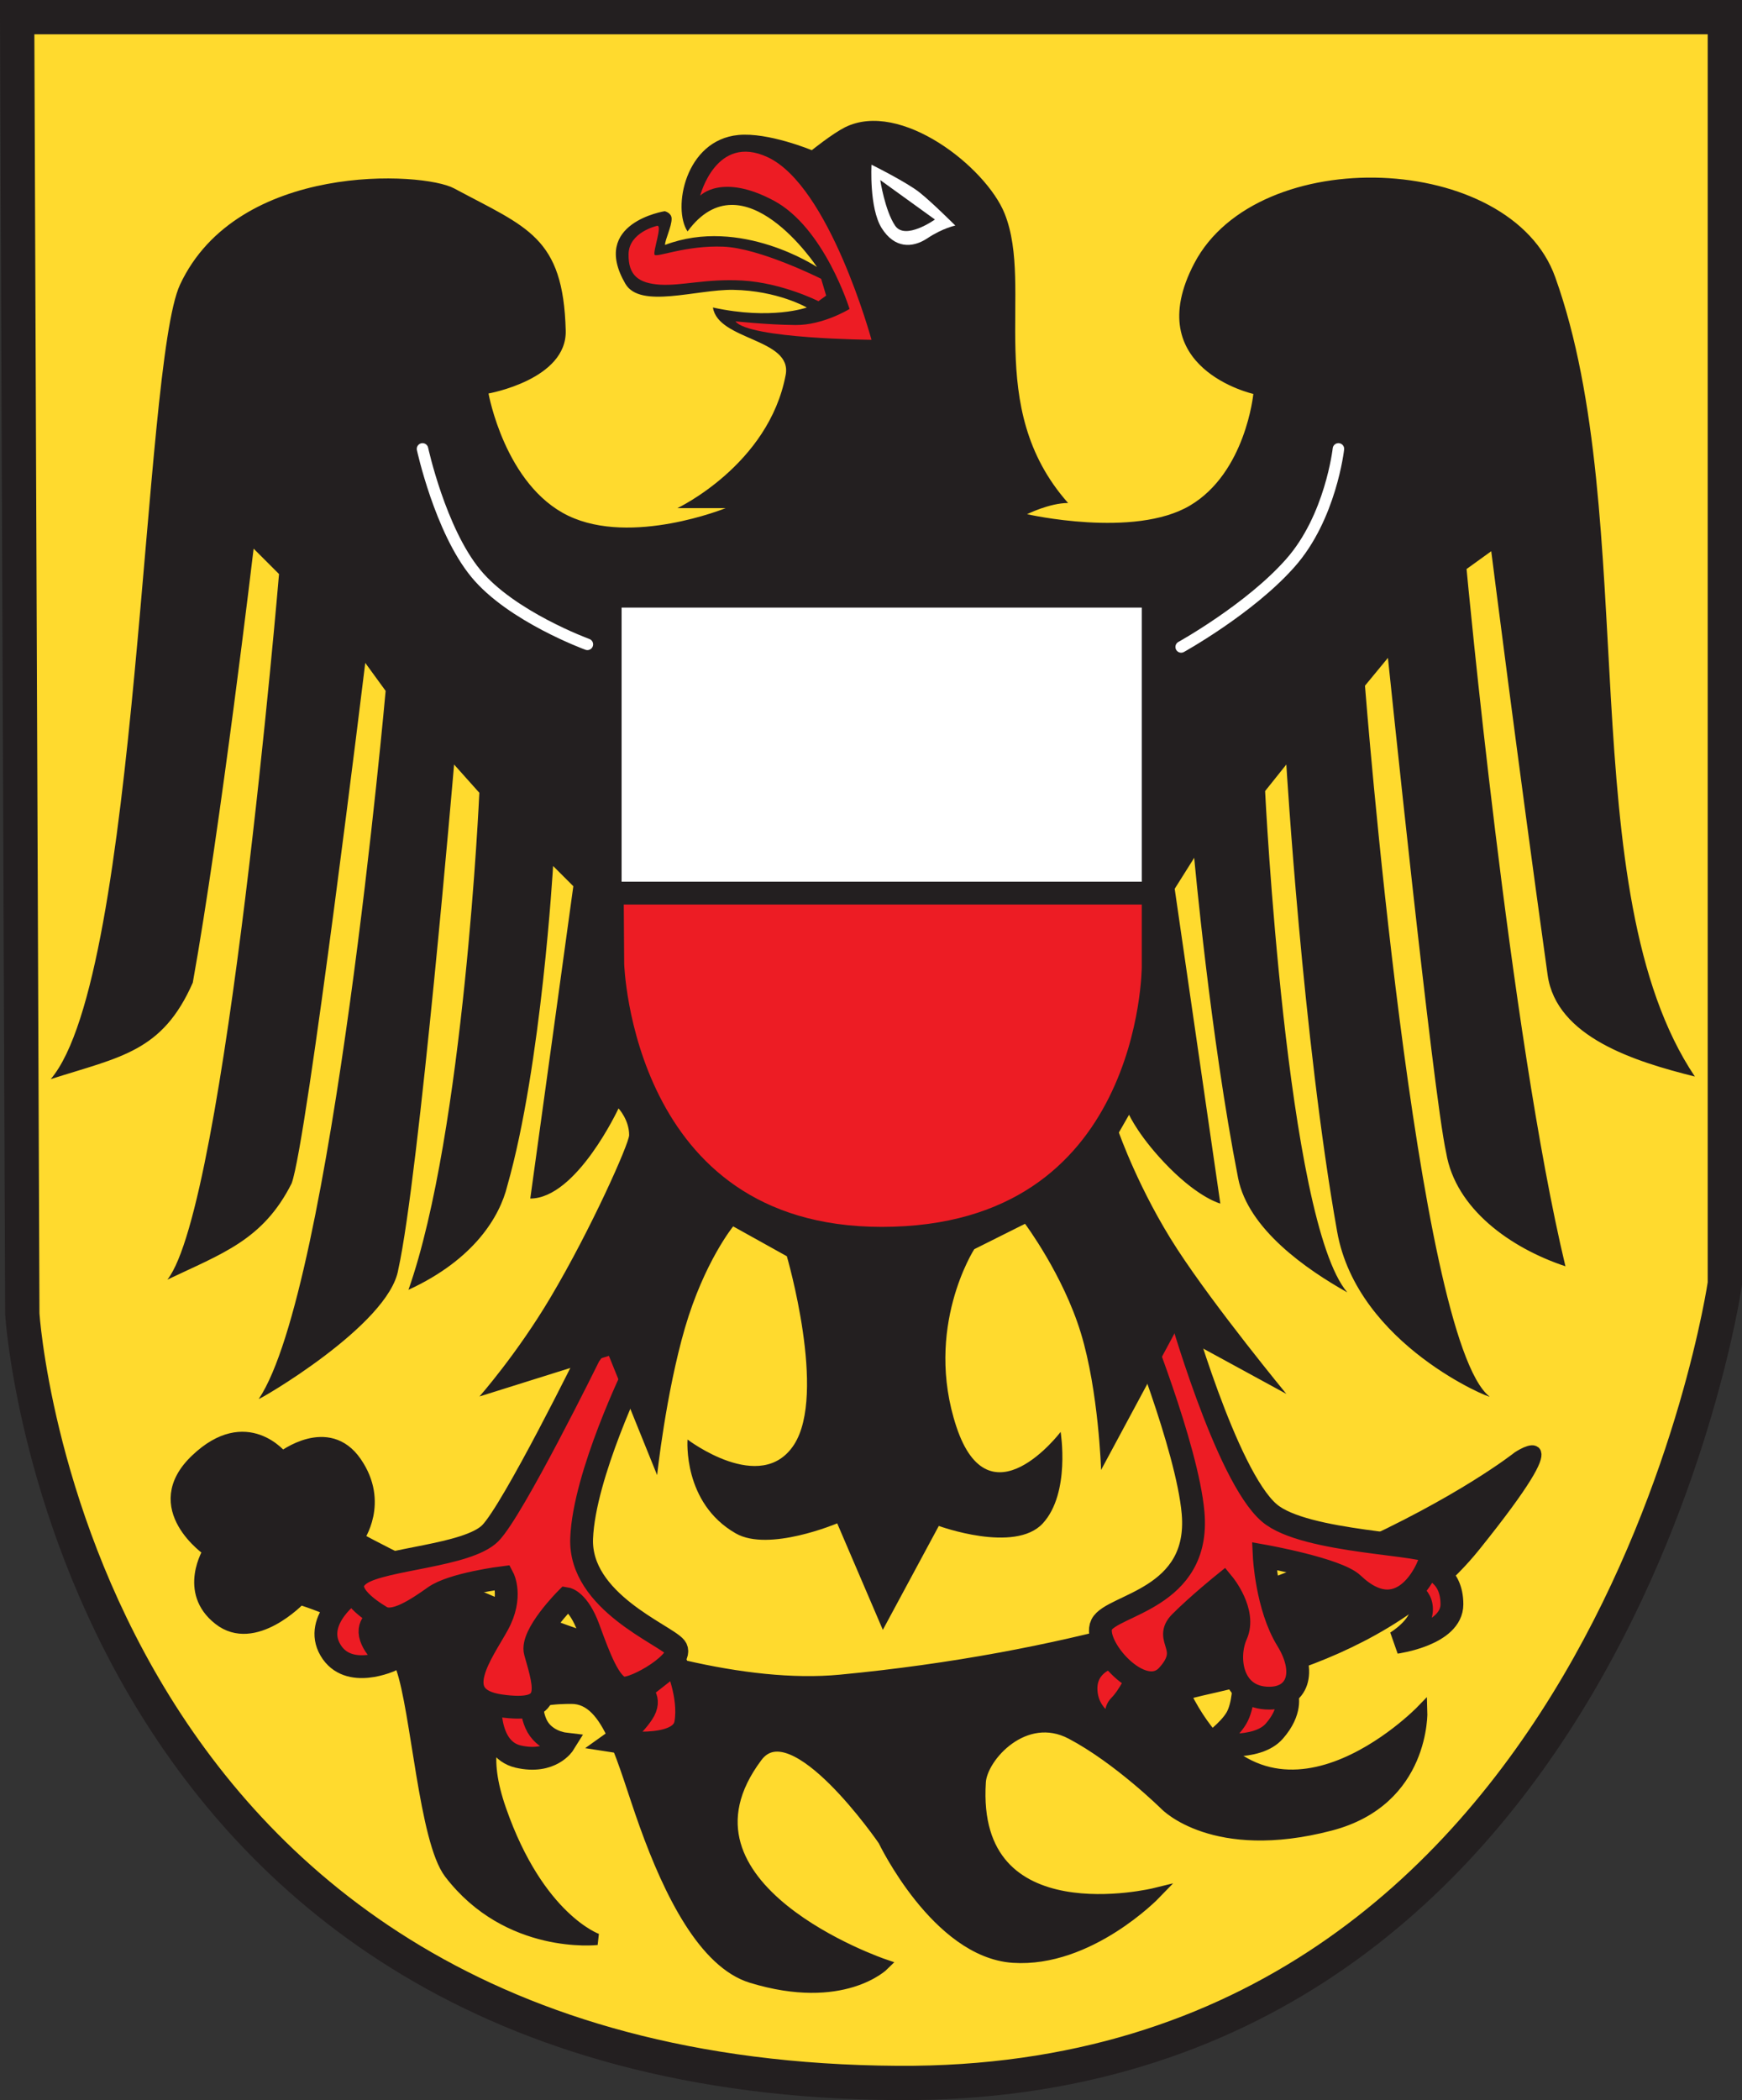
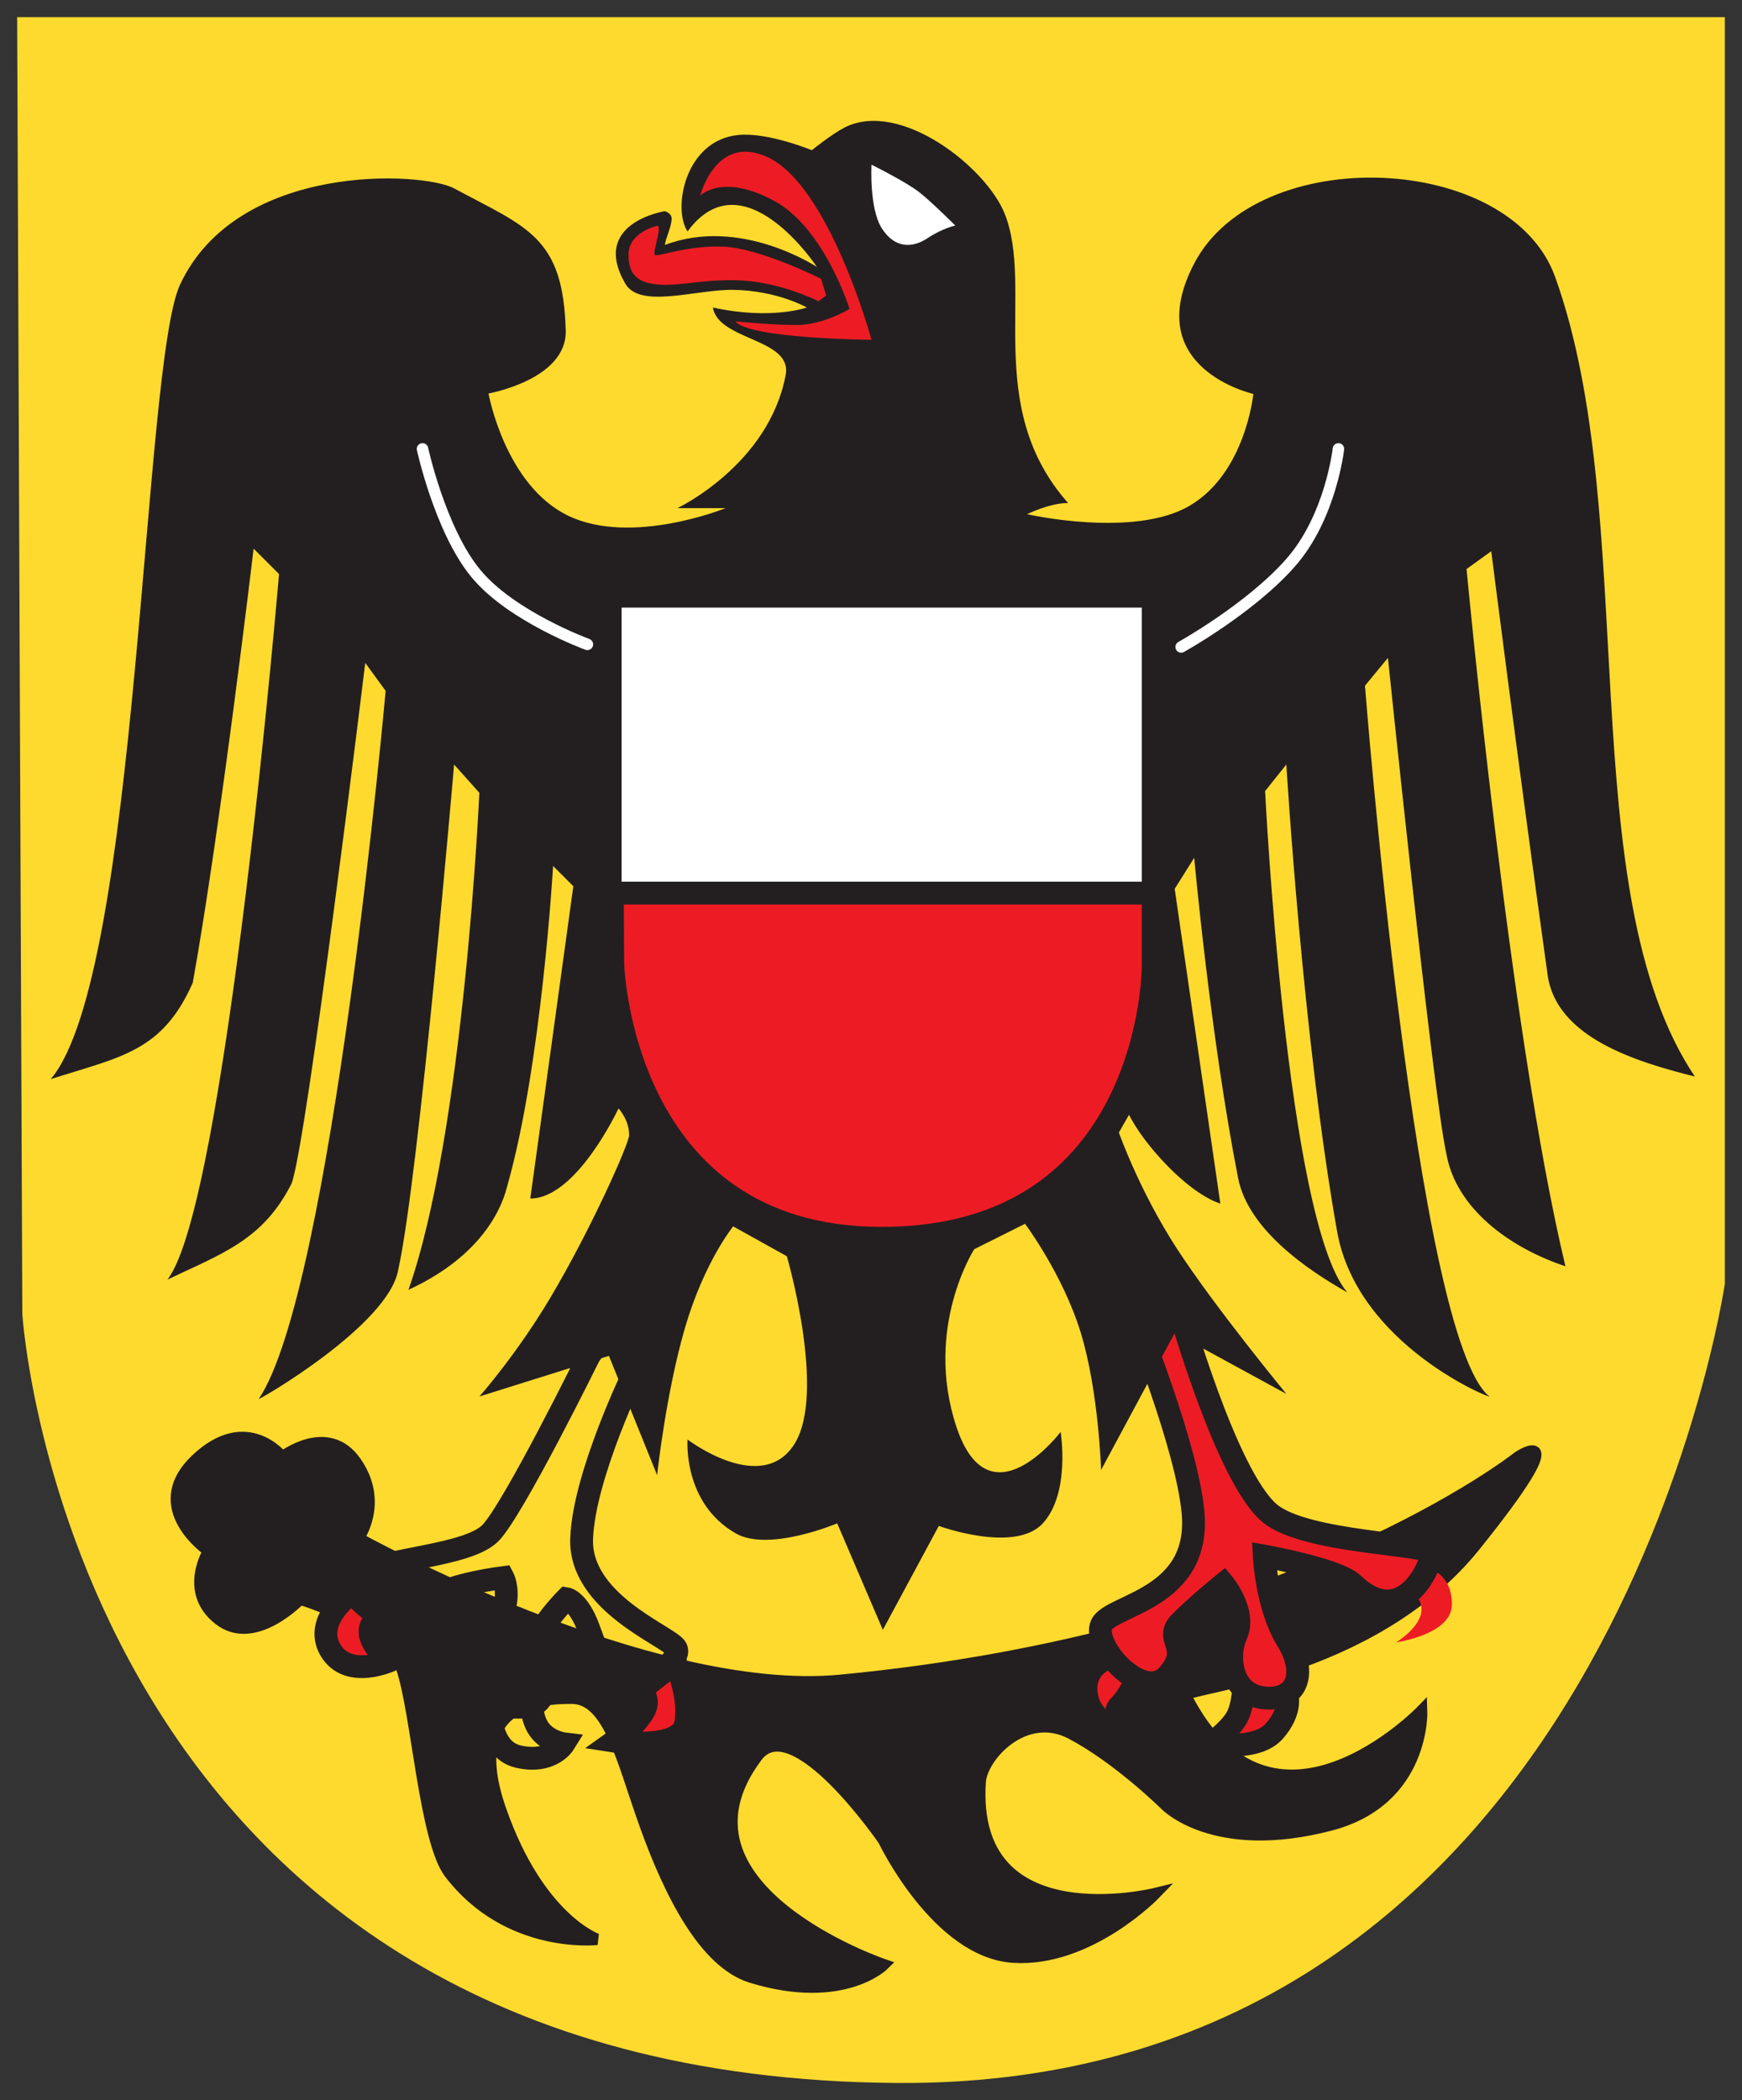
<svg xmlns="http://www.w3.org/2000/svg" version="1.0" width="560.394" height="675.433" id="svg8142">
  <rect width="100%" height="100%" fill="#333333" stroke="none" />
  <defs id="defs8144" />
  <g transform="translate(60.575,-37.503)" id="layer1">
    <path d="M -55.059,43.019 L 494.302,43.019 L 494.302,450.343 C 494.302,450.343 456.773,708.845 228.231,707.414 C -37.887,705.798 -53.397,460.129 -53.397,460.129 L -55.059,43.019" id="path3867" style="fill:#ffda2e;fill-opacity:1;fill-rule:nonzero;stroke:none" />
-     <path d="M -55.059,43.019 L 494.302,43.019 L 494.302,450.343 C 494.302,450.343 456.773,708.845 228.231,707.414 C -37.887,705.798 -53.397,460.129 -53.397,460.129 L -55.059,43.019 z" id="path3869" style="fill:none;stroke:#231f20;stroke-width:11.032;stroke-linecap:butt;stroke-linejoin:miter;stroke-miterlimit:4;stroke-dasharray:none;stroke-opacity:1" />
    <path d="M 54.712,532.233 C 54.712,532.233 62.928,520.785 53.927,507.768 C 44.925,494.704 30.246,506.106 30.246,506.106 C 30.246,506.106 18.798,491.427 2.503,506.937 C -13.837,522.447 6.566,536.295 6.566,536.295 C 6.566,536.295 -1.605,549.359 9.843,558.314 C 21.245,567.315 35.97,551.805 35.97,551.805 C 35.97,551.805 63.713,559.976 68.606,573.824 C 73.499,587.718 76.038,629.448 84.116,639.973 C 102.904,664.484 131.477,661.207 131.477,661.207 C 131.477,661.207 112.69,654.652 100.457,619.569 C 88.178,584.487 114.305,583.656 123.307,583.656 C 135.493,583.656 139.602,603.967 146.987,624.462 C 154.881,646.435 166.052,668.823 181.239,673.439 C 210.643,682.394 223.707,669.377 223.707,669.377 C 223.707,669.377 151.188,644.681 182.901,602.444 C 194.579,586.841 223.707,629.356 223.707,629.356 C 223.707,629.356 240.833,665.269 265.344,666.931 C 289.809,668.546 311.043,646.527 311.043,646.527 C 311.043,646.527 251.45,661.207 254.727,610.614 C 255.235,602.398 269.037,587.118 284.085,595.058 C 299.226,603.044 314.321,617.954 314.321,617.954 C 314.321,617.954 329.831,634.249 367.36,624.462 C 397.872,616.523 396.764,587.718 396.764,587.718 C 396.764,587.718 348.572,637.526 320.829,582.825 C 319.491,580.24 380.423,576.317 413.89,534.679 C 447.357,493.042 427.784,506.106 427.784,506.106 C 427.784,506.106 355.127,564.084 209.812,577.932 C 147.864,583.841 54.712,532.233 54.712,532.233" id="path3871" style="fill:#231f20;fill-opacity:1;fill-rule:nonzero;stroke:none" />
    <path d="M 54.712,532.233 C 54.712,532.233 62.928,520.785 53.927,507.768 C 44.925,494.704 30.246,506.106 30.246,506.106 C 30.246,506.106 18.798,491.427 2.503,506.937 C -13.837,522.447 6.566,536.295 6.566,536.295 C 6.566,536.295 -1.605,549.359 9.843,558.314 C 21.245,567.315 35.97,551.805 35.97,551.805 C 35.97,551.805 63.713,559.976 68.606,573.824 C 73.499,587.718 76.038,629.448 84.116,639.973 C 102.904,664.484 131.477,661.207 131.477,661.207 C 131.477,661.207 112.69,654.652 100.457,619.569 C 88.178,584.487 114.305,583.656 123.307,583.656 C 135.493,583.656 139.602,603.967 146.987,624.462 C 154.881,646.435 166.052,668.823 181.239,673.439 C 210.643,682.394 223.707,669.377 223.707,669.377 C 223.707,669.377 151.188,644.681 182.901,602.444 C 194.579,586.841 223.707,629.356 223.707,629.356 C 223.707,629.356 240.833,665.269 265.344,666.931 C 289.809,668.546 311.043,646.527 311.043,646.527 C 311.043,646.527 251.45,661.207 254.727,610.614 C 255.235,602.398 269.037,587.118 284.085,595.058 C 299.226,603.044 314.321,617.954 314.321,617.954 C 314.321,617.954 329.831,634.249 367.36,624.462 C 397.872,616.523 396.764,587.718 396.764,587.718 C 396.764,587.718 348.572,637.526 320.829,582.825 C 319.491,580.24 380.423,576.317 413.89,534.679 C 447.357,493.042 427.784,506.106 427.784,506.106 C 427.784,506.106 355.127,564.084 209.812,577.932 C 147.864,583.841 54.712,532.233 54.712,532.233 z" id="path3873" style="fill:none;stroke:#231f20;stroke-width:3.693;stroke-linecap:butt;stroke-linejoin:miter;stroke-miterlimit:4;stroke-dasharray:none;stroke-opacity:1" />
    <path d="M 53.05,549.359 C 53.05,549.359 39.986,558.36 45.71,568.146 C 51.434,577.932 65.329,571.377 65.329,571.377 C 65.329,571.377 60.435,568.977 58.774,564.084 C 57.158,559.191 62.051,557.529 62.051,557.529 L 53.05,549.359" id="path3875" style="fill:#ed1c24;fill-opacity:1;fill-rule:nonzero;stroke:none" />
    <path d="M 53.05,549.359 C 53.05,549.359 39.986,558.36 45.71,568.146 C 51.434,577.932 65.329,571.377 65.329,571.377 C 65.329,571.377 60.435,568.977 58.774,564.084 C 57.158,559.191 62.051,557.529 62.051,557.529 L 53.05,549.359 z" id="path3877" style="fill:none;stroke:#231f20;stroke-width:7.34;stroke-linecap:butt;stroke-linejoin:miter;stroke-miterlimit:4;stroke-dasharray:none;stroke-opacity:1" />
-     <path d="M 97.133,583.656 C 97.133,583.656 95.518,599.997 106.135,602.444 C 116.752,604.89 120.814,598.335 120.814,598.335 C 120.814,598.335 114.305,597.551 111.813,591.827 C 109.366,586.103 111.813,584.441 111.813,584.441 L 97.133,583.656" id="path3879" style="fill:#ed1c24;fill-opacity:1;fill-rule:nonzero;stroke:none" />
    <path d="M 97.133,583.656 C 97.133,583.656 95.518,599.997 106.135,602.444 C 116.752,604.89 120.814,598.335 120.814,598.335 C 120.814,598.335 114.305,597.551 111.813,591.827 C 109.366,586.103 111.813,584.441 111.813,584.441 L 97.133,583.656 z" id="path3881" style="fill:none;stroke:#231f20;stroke-width:7.34;stroke-linecap:butt;stroke-linejoin:miter;stroke-miterlimit:4;stroke-dasharray:none;stroke-opacity:1" />
    <path d="M 145.279,581.21 C 145.279,581.21 149.388,583.656 146.11,588.549 C 142.879,593.442 137.155,597.504 137.155,597.504 C 137.155,597.504 158.343,600.828 160.005,591.827 C 161.62,582.825 156.727,572.208 156.727,572.208 L 145.279,581.21" id="path3883" style="fill:#ed1c24;fill-opacity:1;fill-rule:nonzero;stroke:none" />
    <path d="M 145.279,581.21 C 145.279,581.21 149.388,583.656 146.11,588.549 C 142.879,593.442 137.155,597.504 137.155,597.504 C 137.155,597.504 158.343,600.828 160.005,591.827 C 161.62,582.825 156.727,572.208 156.727,572.208 L 145.279,581.21 z" id="path3885" style="fill:none;stroke:#231f20;stroke-width:7.34;stroke-linecap:butt;stroke-linejoin:miter;stroke-miterlimit:4;stroke-dasharray:none;stroke-opacity:1" />
    <path d="M 296.318,570.593 C 296.318,570.593 287.363,573.039 288.978,582.825 C 290.594,592.611 301.996,595.058 301.996,595.058 C 301.996,595.058 296.318,589.38 299.595,586.103 C 302.827,582.825 305.319,577.101 305.319,577.101 L 296.318,570.593" id="path3887" style="fill:#ed1c24;fill-opacity:1;fill-rule:nonzero;stroke:none" />
    <path d="M 296.318,570.593 C 296.318,570.593 287.363,573.039 288.978,582.825 C 290.594,592.611 301.996,595.058 301.996,595.058 C 301.996,595.058 296.318,589.38 299.595,586.103 C 302.827,582.825 305.319,577.101 305.319,577.101 L 296.318,570.593 z" id="path3889" style="fill:none;stroke:#231f20;stroke-width:7.34;stroke-linecap:butt;stroke-linejoin:miter;stroke-miterlimit:4;stroke-dasharray:none;stroke-opacity:1" />
    <path d="M 353.465,582.825 C 353.465,582.825 355.081,587.764 349.357,594.273 C 343.679,600.782 328.954,598.335 328.954,598.335 C 328.954,598.335 334.678,594.273 337.124,590.165 C 339.571,586.103 339.571,578.763 339.571,578.763 L 353.465,582.825" id="path3891" style="fill:#ed1c24;fill-opacity:1;fill-rule:nonzero;stroke:none" />
    <path d="M 353.465,582.825 C 353.465,582.825 355.081,587.764 349.357,594.273 C 343.679,600.782 328.954,598.335 328.954,598.335 C 328.954,598.335 334.678,594.273 337.124,590.165 C 339.571,586.103 339.571,578.763 339.571,578.763 L 353.465,582.825 z" id="path3893" style="fill:none;stroke:#231f20;stroke-width:7.34;stroke-linecap:butt;stroke-linejoin:miter;stroke-miterlimit:4;stroke-dasharray:none;stroke-opacity:1" />
    <path d="M 399.165,542.019 C 399.165,542.019 406.504,543.635 406.504,553.467 C 406.504,563.253 388.548,565.7 388.548,565.7 C 388.548,565.7 396.718,560.806 396.718,555.083 C 396.718,549.359 390.163,548.574 390.163,548.574 L 399.165,542.019" id="path3895" style="fill:#ed1c24;fill-opacity:1;fill-rule:nonzero;stroke:none" />
-     <path d="M 399.165,542.019 C 399.165,542.019 406.504,543.635 406.504,553.467 C 406.504,563.253 388.548,565.7 388.548,565.7 C 388.548,565.7 396.718,560.806 396.718,555.083 C 396.718,549.359 390.163,548.574 390.163,548.574 L 399.165,542.019 z" id="path3897" style="fill:none;stroke:#231f20;stroke-width:7.34;stroke-linecap:butt;stroke-linejoin:miter;stroke-miterlimit:4;stroke-dasharray:none;stroke-opacity:1" />
-     <path d="M 128.985,473.47 C 128.985,473.47 104.473,523.231 97.133,530.617 C 89.794,537.957 62.836,538.788 55.496,543.635 C 48.157,548.574 57.989,555.083 62.051,557.529 C 66.113,559.976 73.453,555.083 79.176,551.02 C 84.901,546.912 101.242,544.881 101.242,544.881 C 101.242,544.881 104.473,551.02 99.58,559.976 C 94.687,568.931 83.239,583.656 100.411,586.103 C 117.537,588.549 115.136,581.117 111.628,568.838 C 110.059,563.253 121.645,551.667 121.645,551.667 C 121.645,551.667 125.522,552.267 128.8,561.268 C 132.077,570.223 135.493,579.548 139.602,580.379 C 143.664,581.21 160.005,571.424 156.727,567.315 C 153.45,563.253 125.707,552.636 126.538,532.233 C 127.323,511.83 143.664,478.363 143.664,478.363 L 143.664,453.021 L 128.985,473.47" id="path3899" style="fill:#ed1c24;fill-opacity:1;fill-rule:nonzero;stroke:none" />
    <path d="M 128.985,473.47 C 128.985,473.47 104.473,523.231 97.133,530.617 C 89.794,537.957 62.836,538.788 55.496,543.635 C 48.157,548.574 57.989,555.083 62.051,557.529 C 66.113,559.976 73.453,555.083 79.176,551.02 C 84.901,546.912 101.242,544.881 101.242,544.881 C 101.242,544.881 104.473,551.02 99.58,559.976 C 94.687,568.931 83.239,583.656 100.411,586.103 C 117.537,588.549 115.136,581.117 111.628,568.838 C 110.059,563.253 121.645,551.667 121.645,551.667 C 121.645,551.667 125.522,552.267 128.8,561.268 C 132.077,570.223 135.493,579.548 139.602,580.379 C 143.664,581.21 160.005,571.424 156.727,567.315 C 153.45,563.253 125.707,552.636 126.538,532.233 C 127.323,511.83 143.664,478.363 143.664,478.363 L 143.664,453.021 L 128.985,473.47 z" id="path3901" style="fill:none;stroke:#231f20;stroke-width:7.34;stroke-linecap:butt;stroke-linejoin:miter;stroke-miterlimit:4;stroke-dasharray:none;stroke-opacity:1" />
    <path d="M 304.488,461.237 C 304.488,461.237 321.383,502.921 323.23,524.062 C 325.676,551.805 297.102,553.467 293.825,559.976 C 290.594,566.484 306.935,585.318 315.059,576.317 C 323.23,567.315 313.444,564.869 319.168,559.191 C 324.892,553.467 333.016,546.912 333.016,546.912 C 333.016,546.912 340.402,555.913 337.124,563.253 C 333.847,570.593 335.509,583.656 347.741,583.656 C 356.743,583.656 359.974,575.486 353.465,564.915 C 346.91,554.298 346.126,537.957 346.126,537.957 C 346.126,537.957 369.668,542.157 374.653,546.912 C 390.994,562.422 399.995,540.403 399.995,537.126 C 399.995,533.895 359.143,533.895 347.741,524.062 C 333.708,512.061 318.337,457.129 318.337,457.129 L 304.488,461.237" id="path3903" style="fill:#ed1c24;fill-opacity:1;fill-rule:nonzero;stroke:none" />
    <path d="M 304.488,461.237 C 304.488,461.237 321.383,502.921 323.23,524.062 C 325.676,551.805 297.102,553.467 293.825,559.976 C 290.594,566.484 306.935,585.318 315.059,576.317 C 323.23,567.315 313.444,564.869 319.168,559.191 C 324.892,553.467 333.016,546.912 333.016,546.912 C 333.016,546.912 340.402,555.913 337.124,563.253 C 333.847,570.593 335.509,583.656 347.741,583.656 C 356.743,583.656 359.974,575.486 353.465,564.915 C 346.91,554.298 346.126,537.957 346.126,537.957 C 346.126,537.957 369.668,542.157 374.653,546.912 C 390.994,562.422 399.995,540.403 399.995,537.126 C 399.995,533.895 359.143,533.895 347.741,524.062 C 333.708,512.061 318.337,457.129 318.337,457.129 L 304.488,461.237 z" id="path3905" style="fill:none;stroke:#231f20;stroke-width:7.34;stroke-linecap:butt;stroke-linejoin:miter;stroke-miterlimit:4;stroke-dasharray:none;stroke-opacity:1" />
    <path d="M -2.667,129.063 C 15.844,89.411 75.53,92.688 85.501,98.089 C 108.997,110.691 120.629,113.599 121.414,143.788 C 121.876,159.575 96.58,164.053 96.58,164.053 C 96.58,164.053 101.842,193.55 122.245,203.382 C 142.648,213.168 172.837,200.936 172.837,200.936 L 157.327,200.936 C 157.327,200.936 186.732,187.041 192.179,158.052 C 194.348,146.327 170.391,147.02 168.775,136.403 C 187.563,140.511 198.965,136.403 198.965,136.403 C 198.965,136.403 189.594,130.956 175.284,130.725 C 163.467,130.54 145.372,136.91 140.617,128.786 C 129.169,109.168 153.265,105.429 153.265,105.429 C 153.265,105.429 155.481,105.936 155.481,107.829 C 155.527,110.322 153.357,114.569 153.357,116.276 C 177.73,107.044 202.242,123.385 202.242,123.385 C 202.242,123.385 178.561,87.472 160.605,111.937 C 155.712,104.598 159.774,82.579 176.946,80.917 C 186.593,79.994 200.58,85.81 200.58,85.81 C 200.58,85.81 207.043,80.594 211.197,78.471 C 229.108,69.515 256.666,91.303 262.62,106.213 C 272.222,130.217 255.466,168.208 283.024,199.274 C 277.069,199.274 269.822,202.874 269.822,202.874 C 269.822,202.874 304.258,210.722 322.214,200.105 C 340.171,189.488 342.617,164.192 342.617,164.192 C 342.617,164.192 305.919,156.021 323.599,122.231 C 344.002,83.179 425.384,86.364 439.74,126.663 C 467.529,204.167 444.679,324.185 484.655,383.733 C 465.406,378.932 440.109,371.085 437.294,351.097 C 427.507,280.933 419.152,214.784 419.152,214.784 L 411.213,220.508 C 411.213,220.508 425.107,369.885 443.017,444.758 C 425.107,438.803 407.658,426.155 404.658,408.291 C 400.365,388.903 385.916,249.082 385.916,249.082 L 378.531,258.037 C 378.531,258.037 394.872,467.838 418.552,486.626 C 419.983,487.734 376.084,470.285 369.575,433.587 C 358.497,371.316 353.234,283.379 353.234,283.379 L 346.403,291.919 C 346.403,291.919 353.234,430.309 372.853,453.159 C 359.789,445.82 340.956,432.848 337.724,416.415 C 328.769,370.716 323.599,313.384 323.599,313.384 L 317.321,323.355 L 332,424.586 C 332,424.586 325.492,422.97 315.706,413.184 C 305.919,403.351 302.642,396.012 302.642,396.012 L 299.365,401.736 C 299.365,401.736 305.919,420.477 318.152,439.265 C 330.384,458.052 353.234,485.795 353.234,485.795 L 317.321,466.223 L 293.641,510.26 C 293.641,510.26 292.856,484.964 287.132,466.223 C 281.408,447.435 269.175,431.094 269.175,431.094 L 252.834,439.265 C 252.834,439.265 236.54,464.561 247.11,496.412 C 257.727,528.263 280.623,498.028 280.623,498.028 C 280.623,498.028 283.855,517.646 274.899,527.432 C 265.898,537.218 241.433,528.263 241.433,528.263 L 223.429,561.684 L 208.751,527.432 C 208.751,527.432 186.732,536.757 176.115,530.663 C 158.989,520.877 160.605,500.474 160.605,500.474 C 160.605,500.474 184.239,518.477 194.856,502.136 C 205.473,485.795 192.548,441.527 192.548,441.527 L 175.284,431.925 C 175.284,431.925 166.006,443.281 159.774,464.561 C 153.588,485.887 150.819,511.922 150.819,511.922 L 135.309,473.562 L 93.671,486.626 C 93.671,486.626 105.766,472.916 116.521,454.775 C 129.631,432.71 141.817,405.244 141.817,402.567 C 141.817,397.628 138.401,393.981 138.401,393.981 C 138.401,393.981 124.922,422.97 110.012,422.97 C 110.151,422.185 123.861,322.524 123.861,322.524 L 117.352,316.015 C 117.352,316.015 113.659,380.086 102.627,418.862 C 100.226,428.694 92.056,442.542 70.822,452.328 C 88.732,401.551 93.625,292.473 93.625,292.473 L 85.501,283.379 C 85.501,283.379 74.238,415.676 67.544,445.82 C 64.544,463.73 22.214,488.103 22.676,487.411 C 46.31,452.328 63.482,259.699 63.482,259.699 L 56.927,250.697 C 56.927,250.697 38.14,404.967 33.247,418.077 C 24.061,436.357 10.859,440.65 -6.729,449.051 C 12.059,425.37 29.185,222.124 29.185,222.124 L 21.014,213.953 C 21.014,213.953 10.397,303.736 1.442,353.544 C -8.344,375.793 -21.731,377.363 -44.258,384.564 C -15.73,351.097 -14.761,155.098 -2.667,129.063" id="path3907" style="fill:#231f20;fill-opacity:1;fill-rule:nonzero;stroke:none" />
    <path d="M 219.783,90.473 C 219.783,90.473 231.231,96.15 235.339,99.474 C 239.401,102.705 246.741,110.045 246.741,110.045 C 246.741,110.045 242.633,110.876 237.74,114.153 C 232.847,117.384 227.169,117.384 223.061,110.876 C 218.998,104.367 219.783,90.473 219.783,90.473" id="path3909" style="fill:#ffffff;fill-opacity:1;fill-rule:nonzero;stroke:none" />
-     <path d="M 222.599,95.412 L 240.186,108.106 C 240.186,108.106 230.585,114.938 227.353,110.045 C 224.076,105.152 222.599,95.412 222.599,95.412" id="path3911" style="fill:#231f20;fill-opacity:1;fill-rule:nonzero;stroke:none" />
    <path d="M 75.345,181.871 C 75.345,181.871 81.023,207.998 92.471,221.893 C 103.873,235.787 128.384,244.742 128.384,244.742" id="path3913" style="fill:none;stroke:#ffffff;stroke-width:3.693;stroke-linecap:round;stroke-linejoin:miter;stroke-miterlimit:4;stroke-dasharray:none;stroke-opacity:1" />
    <path d="M 369.991,181.871 C 369.991,181.871 367.544,203.936 354.481,218.615 C 341.463,233.341 319.398,245.573 319.398,245.573" id="path3915" style="fill:none;stroke:#ffffff;stroke-width:3.693;stroke-linecap:round;stroke-linejoin:round;stroke-miterlimit:4;stroke-dasharray:none;stroke-opacity:1" />
    <path d="M 164.667,100.443 C 164.667,100.443 169.791,80.363 186.316,88.026 C 206.304,97.258 219.783,146.789 219.783,146.789 C 219.783,146.789 180.454,146.466 176.023,140.88 C 175.93,140.788 185.624,141.942 195.318,142.034 C 204.227,142.127 212.72,136.864 212.72,136.864 C 212.72,136.864 204.642,110.783 188.394,102.059 C 171.637,93.058 164.667,100.443 164.667,100.443" id="path3917" style="fill:#ed1c24;fill-opacity:1;fill-rule:nonzero;stroke:none" />
    <path d="M 135.724,230.063 L 310.397,230.063 L 310.397,348.42 C 310.397,348.42 310.397,435.756 223.061,435.756 C 139.001,435.756 136.555,347.589 136.555,347.589 L 135.724,230.063" id="path3919" style="fill:#ed1c24;fill-opacity:1;fill-rule:nonzero;stroke:none" />
    <path d="M 135.724,230.063 L 310.397,230.063 L 310.397,348.42 C 310.397,348.42 310.397,435.756 223.061,435.756 C 139.001,435.756 136.555,347.589 136.555,347.589 L 135.724,230.063 z" id="path3921" style="fill:none;stroke:#231f20;stroke-width:7.34;stroke-linecap:butt;stroke-linejoin:miter;stroke-miterlimit:4;stroke-dasharray:none;stroke-opacity:1" />
    <path d="M 135.724,324.739 L 310.401,324.739 L 310.401,229.242 L 135.724,229.242 L 135.724,324.739 z" id="path3923" style="fill:#ffffff;fill-opacity:1;fill-rule:nonzero;stroke:none" />
    <path d="M 310.397,324.739 L 135.719,324.739 L 135.719,229.242 L 310.397,229.242 L 310.397,324.739 z" id="path3925" style="fill:none;stroke:#231f20;stroke-width:7.34;stroke-linecap:butt;stroke-linejoin:miter;stroke-miterlimit:4;stroke-dasharray:none;stroke-opacity:1" />
    <path d="M 150.634,110.183 C 150.634,110.183 141.771,112.214 141.633,119.185 C 141.494,126.109 144.864,128.601 151.788,129.063 C 158.712,129.479 166.744,127.078 178.192,127.724 C 191.071,128.463 202.704,134.372 202.704,134.372 L 205.196,132.571 L 203.581,127.17 C 203.581,127.17 183.824,117.246 172.053,116.83 C 160.235,116.369 150.772,120.339 150.034,119.462 C 149.295,118.585 152.849,109.306 150.634,110.183" id="path3927" style="fill:#ed1c24;fill-opacity:1;fill-rule:nonzero;stroke:none" />
  </g>
</svg>